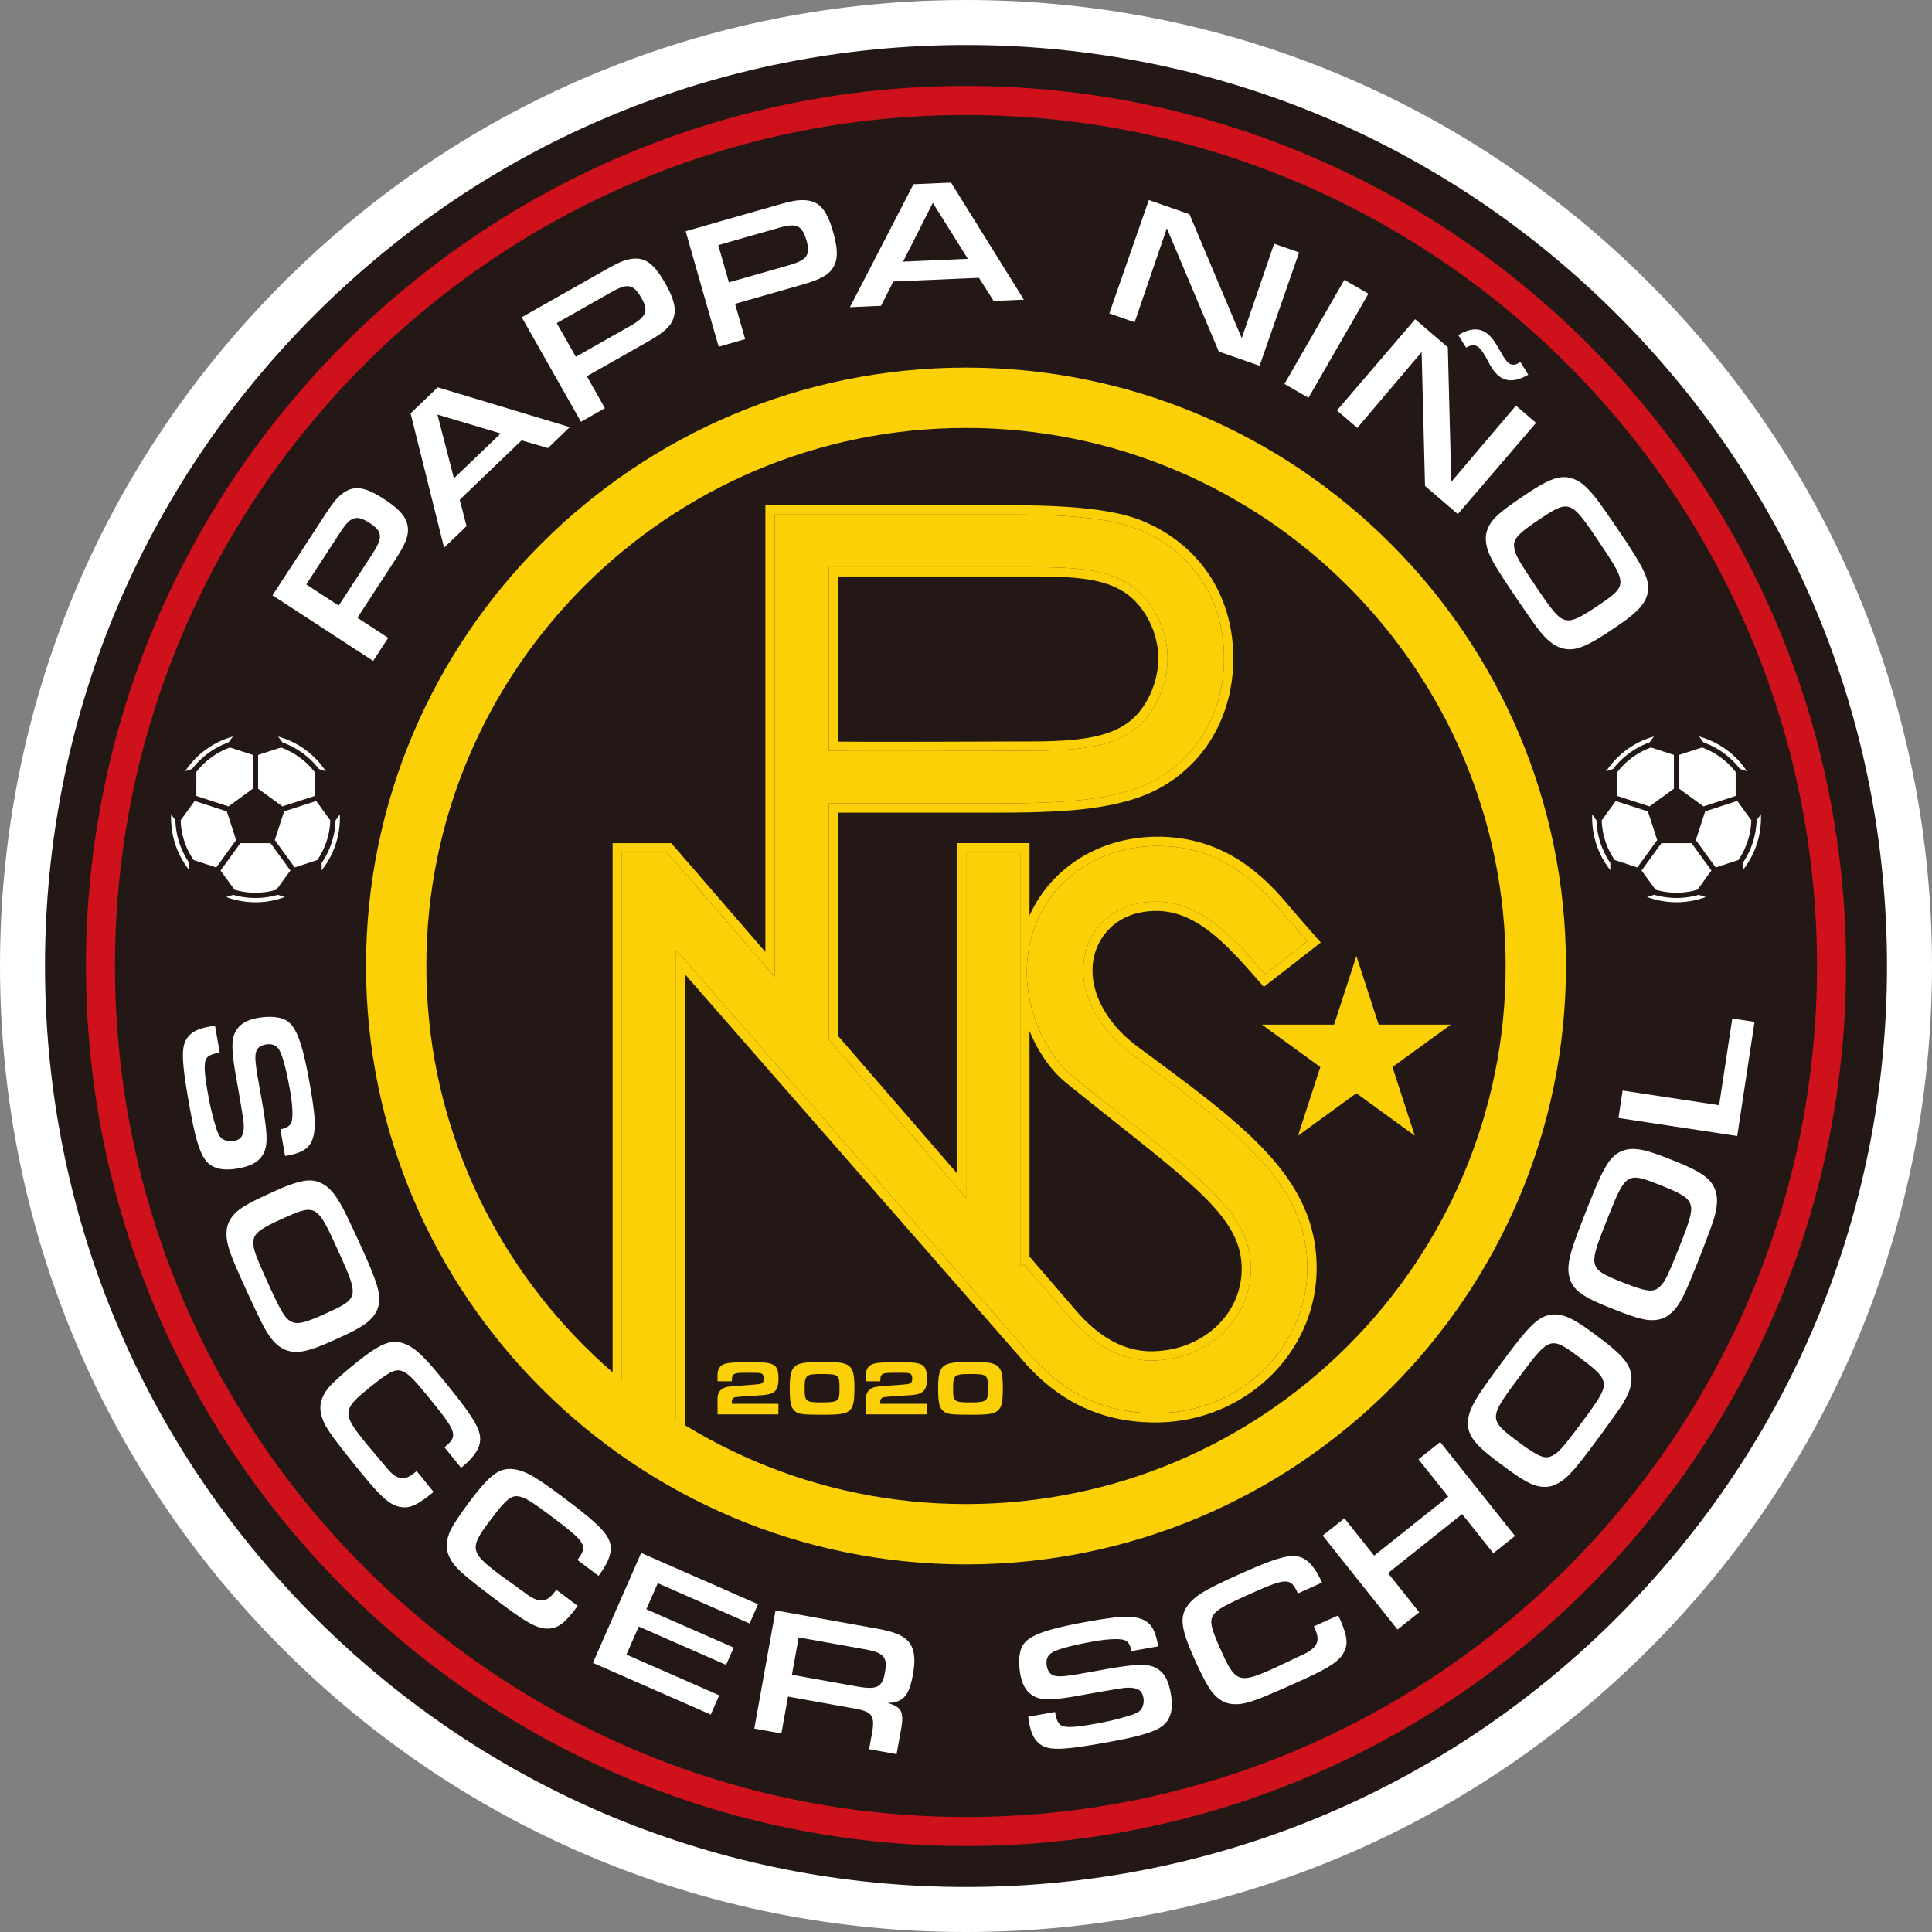
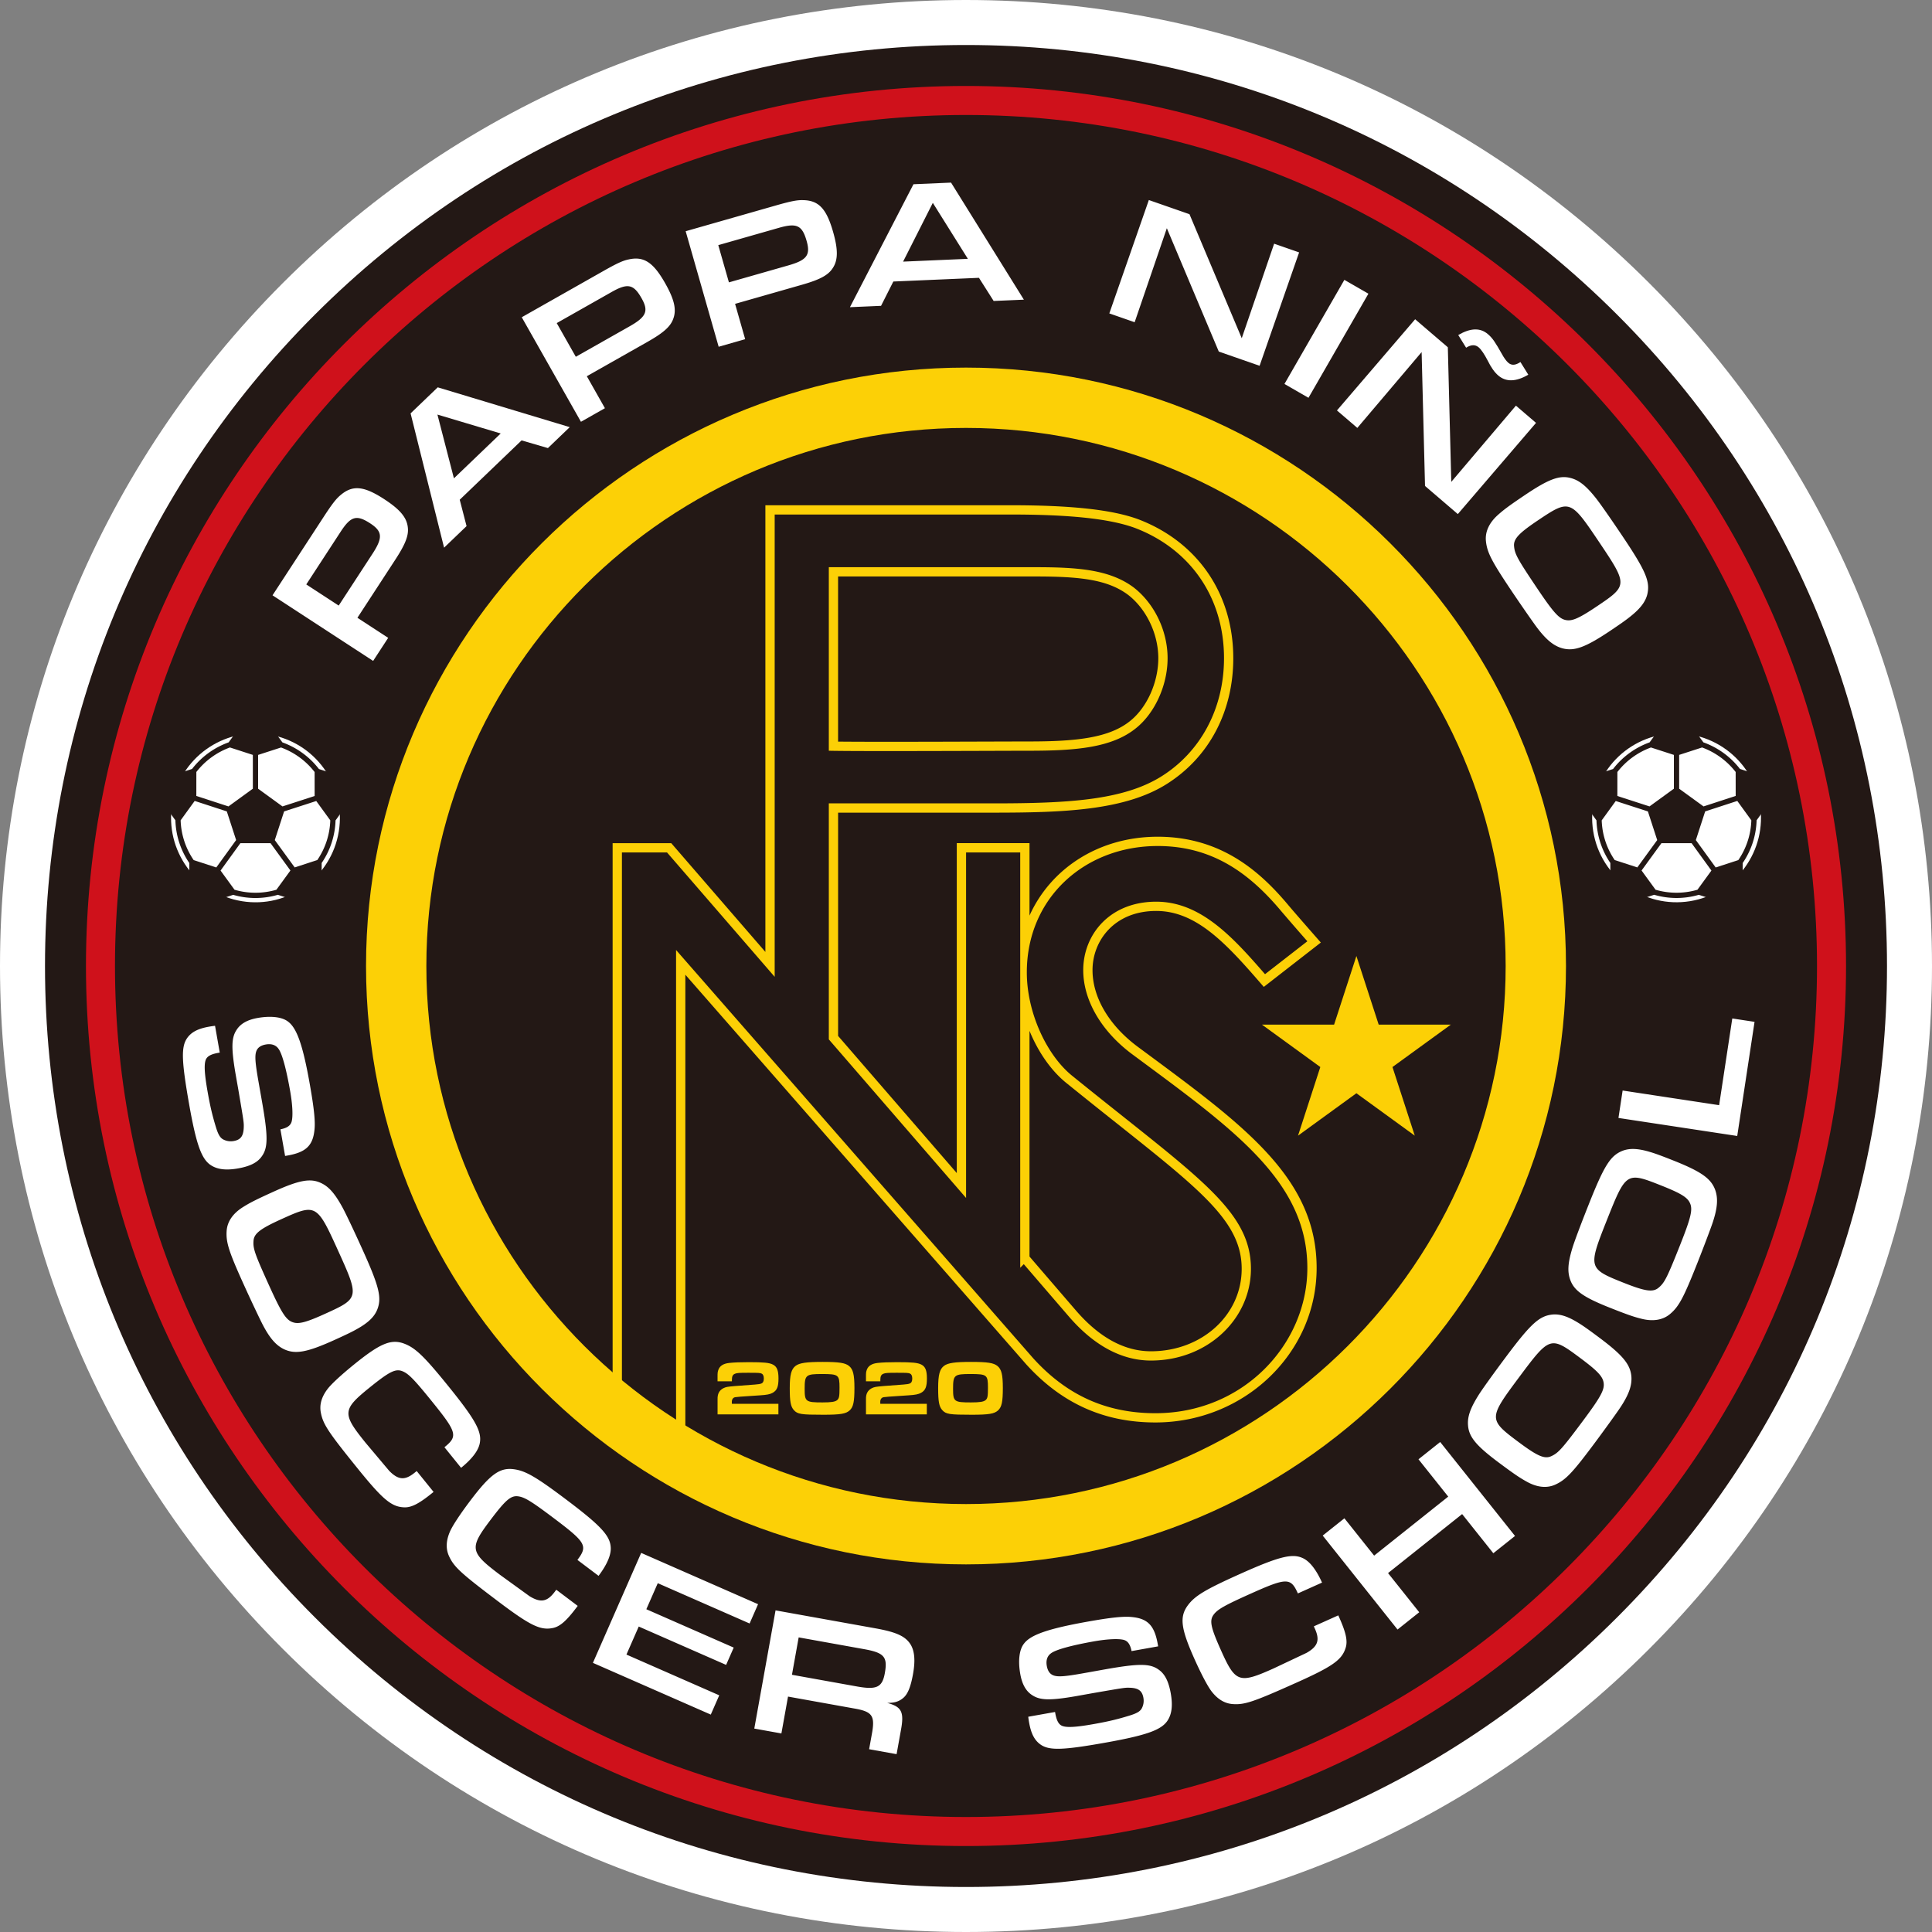
<svg xmlns="http://www.w3.org/2000/svg" version="1.1" id="レイヤー_1" x="0" y="0" width="160" height="160" xml:space="preserve">
  <rect width="100%" height="100%" fill="#808080" stroke="none" />
  <style>.st1{fill:#fff}.st2{fill:#231815}.st4{fill:#fcd006}</style>
  <circle cx="80" cy="80" r="71.679" fill="#c30d23" />
  <path class="st1" d="M80 160c-21.369 0-41.459-8.321-56.568-23.432C8.321 121.458 0 101.369 0 80s8.321-41.459 23.431-56.568C38.541 8.321 58.631 0 80 0s41.458 8.321 56.568 23.431C151.678 38.541 160 58.631 160 80s-8.321 41.458-23.432 56.568S101.369 160 80 160z" />
  <path class="st2" d="M80 156.273c-20.373 0-39.527-7.934-53.933-22.34C11.66 119.527 3.727 100.373 3.727 80s7.934-39.527 22.34-53.933C40.473 11.66 59.627 3.727 80 3.727s39.527 7.934 53.933 22.34c14.406 14.406 22.34 33.56 22.34 53.933s-7.934 39.527-22.34 53.933-33.56 22.34-53.933 22.34z" />
-   <circle class="st2" cx="80" cy="80" r="71.679" />
  <path d="M80 152.881c-40.187 0-72.881-32.694-72.881-72.881S39.813 7.119 80 7.119 152.881 39.813 152.881 80 120.187 152.881 80 152.881zM80 9.522C41.139 9.522 9.522 41.138 9.522 80S41.139 150.477 80 150.477c38.862 0 70.477-31.615 70.477-70.477S118.862 9.522 80 9.522z" fill="#cf111b" />
  <path class="st1" d="M22.569 49.301l4.244-6.508c.701-1.074 1.032-1.5 1.409-1.806.988-.833 1.924-.739 3.598.352 1.274.831 1.843 1.487 1.947 2.284.102.69-.176 1.416-1.023 2.716L29.6 51.161l2.548 1.662-1.246 1.911-8.333-5.433zm8.275-3.434c.872-1.337.837-1.858-.187-2.525-1.124-.733-1.603-.6-2.442.687L25.364 48.4l2.686 1.751 2.794-4.284zM38.073 41.386l.566 2.184-1.862 1.786-2.774-11.122 2.249-2.157 10.932 3.297-1.808 1.734-2.181-.636-5.122 4.914zm-1.847-7.053l1.366 5.281 3.875-3.716-5.241-1.565zM43.209 26.273l6.761-3.829c1.116-.632 1.605-.858 2.081-.956 1.261-.286 2.049.228 3.034 1.967.75 1.324.954 2.168.679 2.924-.226.659-.807 1.177-2.157 1.941l-5.009 2.837 1.499 2.648-1.985 1.125-4.903-8.657zm8.928.754c1.389-.786 1.598-1.265.995-2.329-.661-1.168-1.148-1.27-2.484-.513l-4.542 2.572 1.58 2.79 4.451-2.52zM56.784 19.149l7.473-2.134c1.233-.352 1.762-.457 2.248-.44 1.293.019 1.938.703 2.487 2.625.418 1.463.418 2.332-.027 3.002-.375.588-1.061.955-2.553 1.381l-5.536 1.581.836 2.926-2.195.627-2.733-9.568zm8.502 2.831c1.535-.438 1.85-.854 1.514-2.03-.368-1.291-.817-1.504-2.295-1.082l-5.02 1.433.881 3.084 4.92-1.405zM73.982 23.314l-1.017 2.014-2.577.112 5.261-10.182 3.113-.135 6.031 9.694-2.503.108-1.217-1.917-7.091.306zm3.27-6.514l-2.461 4.867 5.363-.232-2.902-4.635zM95.142 16.566l3.365 1.173 4.329 10.271 2.682-7.828 2.069.721-3.273 9.39-3.379-1.178L96.633 18.9l-2.666 7.786-2.098-.731 3.273-9.389zM111.335 23.177l1.991 1.146-4.963 8.621-1.99-1.146 4.962-8.621zM117.196 26.439l2.707 2.32.285 11.149 5.354-6.314 1.665 1.427-6.476 7.553-2.717-2.33-.281-11.086-5.325 6.28-1.687-1.447 6.475-7.552zM136.421 49.226c-.151.604-.559 1.148-1.338 1.779-.359.295-.796.607-1.712 1.222-2.067 1.388-2.992 1.722-3.973 1.465-.704-.192-1.317-.678-2.078-1.676-.291-.38-1.321-1.861-2.095-3.012-1.696-2.525-2.079-3.256-2.169-4.219-.068-.744.26-1.486 1.002-2.146.495-.44.924-.764 2.273-1.67 1.931-1.297 2.823-1.626 3.742-1.382.696.18 1.272.637 2.074 1.643.319.396 1.176 1.617 2.19 3.127 1.962 2.921 2.337 3.801 2.084 4.869zm-9.057-6.132c-1.609 1.081-2.046 1.554-1.973 2.17.06.624.289 1.045 1.877 3.409 1.43 2.129 1.874 2.603 2.469 2.688.501.077 1.091-.194 2.49-1.133 2.587-1.738 2.595-1.779.201-5.344-2.369-3.528-2.44-3.552-5.064-1.79zM18.199 87.171l-.103.018c-.632.111-.949.287-1.062.595-.144.389-.098 1.168.155 2.608.214 1.219.392 1.975.71 3.01.172.545.323.806.56.947.269.15.581.201.889.147.573-.1.808-.399.837-1.101.016-.427.013-.441-.441-3.118l-.248-1.41c-.349-2.074-.329-2.911.075-3.542.329-.542.907-.871 1.774-1.023 1.087-.191 2.03-.084 2.524.314.733.553 1.231 2.01 1.799 5.242.345 1.969.458 3.04.371 3.751-.139 1.282-.725 1.823-2.238 2.089l-.191.033-.387-2.204c.57-.116.838-.314.931-.648.119-.445.071-1.406-.12-2.493-.325-1.851-.669-3.123-.967-3.525-.224-.324-.592-.441-1.048-.362-.426.075-.682.256-.795.564-.132.371-.092.94.178 2.483l.292 1.66c.516 2.938.511 3.862-.042 4.596-.354.486-.967.79-1.936.961-1.028.181-1.772.084-2.328-.318-.73-.538-1.158-1.766-1.738-5.071-.619-3.525-.651-4.656-.171-5.376.349-.516.903-.809 1.828-.972.088-.016.308-.054.502-.073l.39 2.218zM31.22 108.507c-.248.571-.74 1.039-1.613 1.533-.402.232-.885.467-1.89.923-2.267 1.029-3.235 1.205-4.16.79-.662-.305-1.188-.886-1.773-1.996-.224-.422-.997-2.052-1.569-3.315-1.256-2.77-1.514-3.553-1.444-4.518.055-.745.501-1.422 1.341-1.951.56-.352 1.037-.601 2.517-1.272 2.118-.961 3.052-1.139 3.918-.746.656.292 1.149.837 1.774 1.962.25.443.893 1.788 1.644 3.445 1.455 3.204 1.68 4.133 1.255 5.145zm-7.922-7.539c-1.765.8-2.274 1.195-2.304 1.815-.044.625.113 1.078 1.289 3.671 1.059 2.335 1.419 2.876 1.993 3.058.481.159 1.108-.011 2.642-.707 2.838-1.287 2.852-1.327 1.079-5.237-1.755-3.87-1.821-3.905-4.699-2.6zM35.907 123.554l-.128.103c-1.102.891-1.741 1.215-2.351 1.172-1.023-.055-1.752-.674-3.787-3.19-2.494-3.085-2.895-3.7-3.077-4.684-.113-.637.07-1.265.54-1.894.31-.423 1.168-1.212 2.258-2.094 2.157-1.744 3.066-2.114 4.174-1.668.905.361 1.645 1.086 3.623 3.533 2.166 2.679 2.737 3.694 2.585 4.622-.088.627-.62 1.345-1.559 2.104l-1.378-1.705c1.125-.909 1.042-1.226-1.021-3.777-1.462-1.809-1.931-2.294-2.428-2.505-.588-.253-1.092.001-2.762 1.351-2.25 1.819-2.274 2.145-.324 4.557l1.959 2.328c.756.769 1.304.806 2.104.159l.174-.14 1.398 1.728zM47.844 132.993l-.099.131c-.853 1.131-1.394 1.601-1.997 1.707-1.006.194-1.864-.229-4.448-2.177-3.168-2.389-3.706-2.888-4.122-3.799-.264-.591-.238-1.245.065-1.968.198-.486.839-1.46 1.683-2.579 1.67-2.215 2.462-2.795 3.646-2.63.966.131 1.86.655 4.372 2.55 2.751 2.074 3.551 2.921 3.629 3.858.067.63-.275 1.455-1.003 2.419l-1.75-1.32c.871-1.155.714-1.442-1.906-3.418-1.858-1.401-2.43-1.757-2.963-1.842-.632-.103-1.06.266-2.353 1.981-1.742 2.31-1.686 2.632.791 4.5l2.465 1.784c.92.563 1.46.466 2.08-.356l.135-.178 1.775 1.337zM53.1 128.605l9.68 4.248-.701 1.598-7.605-3.338-.947 2.157 7.236 3.176-.629 1.433-7.236-3.176-1.019 2.321 7.686 3.374-.701 1.597-9.762-4.284 3.998-9.106zM64.228 133.364l8.292 1.491c1.717.309 2.458.654 2.883 1.321.341.547.41 1.347.209 2.462-.193 1.071-.433 1.649-.792 1.964-.36.314-.744.427-1.349.424 1.214.324 1.424.756 1.13 2.309l-.349 1.937-2.275-.409.264-1.467c.211-1.341-.05-1.661-1.535-1.913l-5.445-.979-.549 3.053-2.245-.404 1.761-9.789zm6.73 6.3c1.644.296 2.107.076 2.319-1.098.243-1.35-.045-1.69-1.718-1.991l-5.416-.974-.557 3.097 5.372.966zM87.375 141.779l.018.102c.113.631.29.948.598 1.059.389.143 1.168.094 2.606-.163 1.218-.217 1.974-.398 3.007-.719.545-.173.805-.326.944-.563.149-.269.199-.581.144-.889-.102-.572-.402-.807-1.103-.833-.427-.015-.442-.012-3.115.451l-1.409.252c-2.072.356-2.908.338-3.541-.064-.543-.327-.873-.904-1.028-1.77-.194-1.086-.09-2.029.306-2.523.55-.734 2.005-1.237 5.234-1.815 1.966-.351 3.036-.467 3.748-.383 1.281.134 1.825.719 2.095 2.231l.034.191-2.201.394c-.117-.57-.316-.837-.651-.929-.445-.117-1.405-.067-2.491.127-1.849.331-3.12.679-3.521.978-.323.224-.439.593-.358 1.049.076.425.258.681.566.792.371.131.94.089 2.481-.186l1.658-.297c2.935-.525 3.86-.524 4.594.027.487.352.793.964.966 1.933.183 1.027.089 1.771-.311 2.327-.536.732-1.761 1.163-5.064 1.754-3.522.63-4.652.665-5.373.188-.516-.347-.812-.9-.978-1.825a7.207 7.207 0 01-.075-.501l2.22-.395zM110.831 133.778l.067.15c.58 1.293.73 1.993.532 2.572-.315.974-1.099 1.522-4.052 2.845-3.619 1.622-4.317 1.853-5.314 1.777-.645-.054-1.205-.391-1.693-1.006-.33-.408-.874-1.439-1.447-2.718-1.134-2.531-1.26-3.504-.545-4.462.581-.783 1.47-1.313 4.342-2.599 3.143-1.409 4.27-1.701 5.129-1.318.583.245 1.141.943 1.635 2.045l-2 .897c-.591-1.32-.918-1.321-3.912.021-2.123.951-2.711 1.28-3.042 1.707-.395.504-.279 1.056.6 3.015 1.183 2.64 1.492 2.747 4.323 1.478l2.751-1.299c.937-.534 1.113-1.054.692-1.993l-.091-.204 2.025-.908zM109.541 127.17l1.797-1.431 2.462 3.091 6.136-4.887-2.463-3.091 1.797-1.431 6.198 7.781-1.797 1.431-2.583-3.243-6.136 4.887 2.583 3.243-1.797 1.431-6.197-7.781zM128.56 108.865c.62-.059 1.268.145 2.122.671.397.24.836.549 1.721 1.209 1.997 1.488 2.619 2.25 2.702 3.261.052.728-.202 1.468-.891 2.516-.261.4-1.316 1.865-2.144 2.976-1.818 2.439-2.38 3.043-3.259 3.448-.679.312-1.487.249-2.357-.232-.579-.32-1.028-.617-2.331-1.589-1.865-1.39-2.472-2.122-2.546-3.07-.062-.716.178-1.411.86-2.501.267-.433 1.135-1.647 2.222-3.105 2.105-2.821 2.81-3.467 3.901-3.584zm-2.772 10.58c1.554 1.158 2.145 1.413 2.702 1.14.569-.264.89-.62 2.592-2.903 1.533-2.056 1.832-2.632 1.714-3.223-.094-.498-.545-.965-1.896-1.972-2.499-1.863-2.54-1.856-5.107 1.586-2.54 3.408-2.54 3.482-.005 5.372zM134.396 95.295c.584-.217 1.263-.188 2.224.098.446.129.95.314 1.976.721 2.314.92 3.113 1.494 3.456 2.449.239.689.186 1.47-.207 2.662-.149.454-.787 2.142-1.299 3.431-1.123 2.827-1.509 3.556-2.252 4.176-.575.477-1.372.626-2.336.387-.643-.159-1.152-.33-2.663-.93-2.162-.859-2.938-1.408-3.256-2.305-.245-.675-.194-1.409.183-2.639.146-.487.668-1.884 1.34-3.575 1.297-3.272 1.811-4.079 2.834-4.475zm.067 10.938c1.801.716 2.438.808 2.906.4.481-.403.699-.83 1.75-3.477.947-2.383 1.087-3.018.819-3.557-.219-.456-.777-.79-2.343-1.412-2.897-1.151-2.935-1.134-4.521 2.857-1.568 3.95-1.549 4.021 1.389 5.189zM134.034 92.584l.345-2.271 7.992 1.213 1.09-7.181 1.843.28-1.434 9.452-9.836-1.493z" />
  <g>
    <path class="st2" d="M35.374 92.737C40.91 112.168 58.793 126.396 80 126.396c25.624 0 46.397-20.773 46.397-46.397 0-1.928-.12-3.828-.348-5.695-2.745-.11-5.509-.173-8.296-.173-31.027.001-59.601 6.945-82.379 18.606z" />
    <path class="st2" d="M80 33.603c-25.624 0-46.397 20.773-46.397 46.397 0 4.417.618 8.69 1.771 12.738 22.779-11.662 51.352-18.606 82.379-18.606 2.787 0 5.551.063 8.296.173C123.241 51.367 103.696 33.603 80 33.603z" />
  </g>
  <g>
    <path class="st2" d="M95.009 88.568c-2.557-1.93-3.987-4.484-3.987-6.914 0-2.929 2.181-5.669 6.041-5.669 3.678 0 6.336 2.92 9.014 6.004l3.505-2.726s-1.633-1.861-2.129-2.454c-2.597-3.107-5.663-5.435-10.263-5.435-6.046 0-10.84 4.299-10.84 10.465 0 3.366 1.679 6.916 3.799 8.598 10.155 8.223 14.761 11.028 14.761 15.948 0 4.175-3.612 7.601-8.284 7.601-2.394 0-4.698-1.218-6.783-3.633-.897-1.039-3.745-4.35-3.745-4.35l-.296.3V71.908h-4.484v28.615L69.952 87.39V68.426h16.405c6.168 0 10.779-.249 13.955-2.242 3.178-1.994 5.171-5.544 5.171-9.78 0-5.047-2.803-9.034-7.35-10.779-2.181-.809-5.669-1.121-10.343-1.121H65.468V82.21l-8.916-10.301h-3.735v45.749h4.484v-37.67l25.602 29.262-.001.001 3.992 4.563c2.672 2.935 5.897 4.533 10.108 4.533 7.289 0 12.58-5.732 12.58-12.022 0-7.229-6.163-11.525-14.573-17.757zM69.952 48.866h19.895c3.487 0 6.168.185 8.162 1.682 1.682 1.306 2.803 3.551 2.803 5.856 0 2.242-1.06 4.548-2.617 5.793-1.994 1.618-4.984 1.869-8.847 1.869-2.303 0-16.839.061-19.395 0v-15.2z" />
    <path class="st2" d="M87.79 44.504c4.674 0 8.162.312 10.343 1.121 4.548 1.745 7.35 5.732 7.35 10.779 0 4.236-1.994 7.786-5.171 9.78-3.175 1.994-7.786 2.242-13.955 2.242H69.952V87.39l11.367 13.133V71.908h4.484v34.396l.296-.3s2.848 3.311 3.745 4.35c2.085 2.414 4.39 3.633 6.783 3.633 4.672 0 8.283-3.427 8.283-7.601 0-4.92-4.606-7.726-14.761-15.948-2.12-1.682-3.799-5.232-3.799-8.598 0-6.166 4.794-10.465 10.84-10.465 4.6 0 7.666 2.328 10.263 5.435a244.22 244.22 0 002.129 2.454l-3.505 2.726c-2.678-3.084-5.336-6.004-9.014-6.004-3.86 0-6.041 2.739-6.041 5.669 0 2.43 1.43 4.984 3.987 6.914 8.41 6.232 14.573 10.528 14.573 17.757 0 6.29-5.291 12.022-12.58 12.022-4.211 0-7.436-1.598-10.108-4.533l-3.992-4.563.001-.001-25.602-29.264v37.67h-4.484V71.908h3.735l8.916 10.301V44.504H87.79M75.605 64.093c5.235 0 12.207-.027 13.742-.027 3.863 0 6.853-.251 8.847-1.869 1.557-1.245 2.617-3.551 2.617-5.793 0-2.305-1.121-4.55-2.803-5.856-1.994-1.496-4.674-1.682-8.162-1.682H69.952v15.2c.852.02 3.035.027 5.653.027M87.79 43.735H64.699v36.412l-7.566-8.742-.23-.266h-4.855v47.287h6.022V82.033l23.788 27.189.466.534 3.992 4.563c2.941 3.231 6.433 4.796 10.686 4.796 7.36 0 13.349-5.738 13.349-12.791 0-7.362-5.875-11.709-14.007-17.725l-.877-.649c-2.334-1.762-3.676-4.059-3.676-6.296 0-2.435 1.811-4.9 5.273-4.9 3.196 0 5.61 2.488 8.434 5.74l.477.55.575-.447 3.505-2.726.644-.501-.538-.613c-.016-.019-1.633-1.861-2.117-2.44-2.223-2.659-5.465-5.71-10.853-5.71-4.863 0-8.848 2.608-10.619 6.532V71.14H80.55v27.322l-9.83-11.358v-17.91h15.636c5.802 0 10.887-.178 14.363-2.36 3.515-2.205 5.531-6.007 5.531-10.431 0-5.314-2.932-9.612-7.843-11.497-2.157-.799-5.529-1.171-10.617-1.171zm-17.07 5.9h19.126c3.674 0 5.99.243 7.7 1.528 1.512 1.175 2.495 3.235 2.495 5.242 0 1.992-.936 4.079-2.329 5.193-1.746 1.417-4.495 1.701-8.367 1.701-.54 0-1.751.003-3.322.008-2.899.008-7.025.019-10.42.019-2.262 0-3.898-.005-4.884-.015V49.635h.001zm15.851 55.74V86.682c.726 1.77 1.809 3.333 3.101 4.358a575.53 575.53 0 004.154 3.324c7.084 5.632 10.317 8.202 10.317 12.022 0 3.831-3.301 6.833-7.515 6.833-2.186 0-4.272-1.133-6.202-3.367-.897-1.039-3.744-4.349-3.744-4.349l-.111-.128z" />
  </g>
  <g>
    <path class="st2" d="M113.643 80.485l1.847 5.683h5.975l-4.834 3.512 1.846 5.682-4.834-3.512-4.834 3.512 1.847-5.682-4.834-3.512h5.975z" />
    <path class="st2" d="M113.643 80.485l1.846 5.683h5.975l-4.834 3.512 1.846 5.683-4.834-3.512-4.834 3.512 1.846-5.683-4.834-3.512h5.975l1.848-5.683m0-2.487l-.731 2.25-1.674 5.151h-7.782l1.914 1.39 4.382 3.184-1.674 5.152-.731 2.25 1.914-1.39 4.382-3.184 4.382 3.184 1.914 1.39-.731-2.25-1.674-5.152 4.382-3.184 1.914-1.39h-7.782l-1.674-5.151-.731-2.25z" />
  </g>
  <g>
-     <path class="st4" d="M93.696 87.256c-2.557-1.93-3.987-4.484-3.987-6.914 0-2.929 2.181-5.669 6.041-5.669 3.678 0 6.336 2.92 9.014 6.004l3.505-2.726s-1.633-1.861-2.129-2.454c-2.597-3.107-5.663-5.435-10.263-5.435-6.047 0-10.84 4.299-10.84 10.465 0 3.366 1.679 6.916 3.799 8.598 10.155 8.223 14.761 11.028 14.761 15.948 0 4.175-3.612 7.601-8.283 7.601-2.394 0-4.698-1.218-6.783-3.633-.897-1.039-3.745-4.35-3.745-4.35l-.296.3V70.596h-4.484v28.615L68.639 86.078V66.533h13.602c6.168 0 10.779-.249 13.955-2.242 3.178-1.994 5.171-5.544 5.171-9.78 0-5.047-2.803-9.034-7.35-10.779-2.181-.809-5.669-1.121-10.343-1.121H64.155v38.287l-8.916-10.301h-3.735v47.351h4.484V78.675l25.602 29.262-.001.001 3.992 4.563c2.672 2.935 5.897 4.533 10.108 4.533 7.289 0 12.58-5.732 12.58-12.022.001-7.228-6.162-11.525-14.573-17.756zM68.639 46.973h17.092c3.487 0 6.168.185 8.162 1.682 1.682 1.306 2.803 3.551 2.803 5.856 0 2.242-1.06 4.548-2.617 5.793-1.994 1.618-4.984 1.869-8.847 1.869-2.303 0-14.036.061-16.592 0v-15.2z" />
    <path class="st4" d="M83.674 42.61c4.674 0 8.162.312 10.343 1.121 4.548 1.745 7.35 5.732 7.35 10.779 0 4.236-1.994 7.786-5.171 9.78-3.175 1.994-7.786 2.242-13.955 2.242H68.639v19.545L80.006 99.21V70.596h4.484v34.396l.296-.3s2.848 3.311 3.745 4.35c2.085 2.414 4.39 3.633 6.783 3.633 4.672 0 8.283-3.427 8.283-7.601 0-4.92-4.606-7.726-14.761-15.948-2.12-1.682-3.799-5.232-3.799-8.598 0-6.166 4.794-10.465 10.84-10.465 4.6 0 7.666 2.328 10.263 5.435a244.22 244.22 0 002.129 2.454l-3.505 2.726c-2.678-3.084-5.336-6.004-9.014-6.004-3.86 0-6.041 2.739-6.041 5.669 0 2.43 1.43 4.984 3.987 6.914 8.41 6.232 14.573 10.528 14.573 17.757 0 6.29-5.291 12.022-12.58 12.022-4.211 0-7.436-1.598-10.108-4.533l-3.992-4.563.001-.001-25.601-29.264v39.272h-4.484V70.596h3.735l8.916 10.301V42.61h19.518M73.565 62.2c4.404 0 10.131-.027 11.666-.027 3.863 0 6.853-.251 8.847-1.869 1.557-1.245 2.617-3.551 2.617-5.793 0-2.305-1.121-4.55-2.803-5.856-1.993-1.496-4.674-1.682-8.162-1.682H68.639v15.2c.853.02 2.724.027 4.926.027m10.109-20.358H63.386V78.835l-7.566-8.742-.23-.266h-4.855V118.716h6.022V80.72l23.797 27.199.457.524 3.992 4.563c2.941 3.231 6.433 4.796 10.686 4.796 7.36 0 13.349-5.738 13.349-12.791 0-7.362-5.875-11.709-14.007-17.725l-.877-.649c-2.334-1.762-3.676-4.059-3.676-6.296 0-2.435 1.811-4.9 5.273-4.9 3.196 0 5.61 2.488 8.434 5.74l.477.55.575-.447 3.505-2.726.644-.501-.538-.613c-.016-.019-1.633-1.861-2.117-2.44-2.223-2.659-5.465-5.71-10.853-5.71-4.863 0-8.848 2.608-10.619 6.532v-6h-6.022v27.322l-9.829-11.357v-18.49h12.833c5.802 0 10.887-.178 14.363-2.36 3.515-2.205 5.531-6.007 5.531-10.431 0-5.314-2.932-9.612-7.843-11.497-2.158-.8-5.529-1.171-10.618-1.171zm-14.266 5.899h16.323c3.674 0 5.99.243 7.7 1.528 1.512 1.175 2.495 3.235 2.495 5.242 0 1.992-.936 4.079-2.329 5.193-1.746 1.417-4.495 1.701-8.367 1.701-.57 0-1.719.004-3.163.008-2.443.008-5.735.019-8.503.019-1.867 0-3.259-.005-4.158-.015V47.741h.002zm15.851 56.321V85.37c.726 1.77 1.809 3.333 3.101 4.358a575.53 575.53 0 004.154 3.324c7.084 5.631 10.317 8.202 10.317 12.022 0 3.831-3.301 6.833-7.515 6.833-2.186 0-4.272-1.133-6.202-3.367-.897-1.039-3.744-4.349-3.744-4.349l-.111-.129z" />
  </g>
  <g>
    <path class="st4" d="M112.331 79.173l1.846 5.682h5.975l-4.834 3.512 1.847 5.683-4.834-3.512-4.834 3.512 1.846-5.683-4.834-3.512h5.975z" />
  </g>
  <path class="st2" d="M80 33.154c25.872 0 46.846 20.973 46.846 46.846S105.872 126.845 80 126.845 33.154 105.872 33.154 80 54.128 33.154 80 33.154m0-5.38c-28.797 0-52.225 23.428-52.225 52.225S51.203 132.225 80 132.225 132.225 108.797 132.225 80 108.797 27.774 80 27.774z" />
  <path class="st4" d="M80 129.556c-27.397 0-49.687-22.23-49.687-49.556S52.602 30.443 80 30.443c27.398 0 49.688 22.231 49.688 49.557S107.398 129.556 80 129.556zm0-94.117c-24.643 0-44.691 19.99-44.691 44.561S55.357 124.56 80 124.56s44.692-19.989 44.692-44.56S104.643 35.439 80 35.439z" />
  <g>
    <path class="st2" d="M13.731 67.732c0-4.095 3.331-7.426 7.426-7.426s7.426 3.331 7.426 7.426c0 4.095-3.331 7.426-7.426 7.426s-7.426-3.332-7.426-7.426z" />
    <circle transform="rotate(-80.781 21.158 67.732)" class="st1" cx="21.157" cy="67.732" r="6.991" />
    <path class="st2" d="M15.679 71.473l.001.958.053.061a7.289 7.289 0 002.58 1.882l.075.032.925-.299a6.604 6.604 0 003.696-.003l.935.302.075-.032a7.283 7.283 0 002.565-1.864l.054-.061.001-.981a6.591 6.591 0 001.149-3.527l.572-.79-.007-.081a7.124 7.124 0 00-.979-3.012l-.041-.07-.919-.3a6.663 6.663 0 00-3.026-2.206l-.558-.765-.079-.018a7.262 7.262 0 00-3.185.004l-.079.018-.553.759a6.667 6.667 0 00-3.029 2.202l-.897.293-.041.069a7.138 7.138 0 00-.988 3.044l-.007.081.554.765a6.582 6.582 0 001.153 3.539zm.36-.244a6.169 6.169 0 01-1.079-3.295l1.163-1.605 2.661.868.771 2.373-1.643 2.269-1.873-.61zm3.003-9.327l1.898.615v2.8l-2.02 1.467-2.661-.868.002-1.983a6.227 6.227 0 012.781-2.031zm7.013 2.033l.002 1.987-2.663.862-2.019-1.467v-2.798l1.9-.615a6.222 6.222 0 012.78 2.031zm-3.298 5.637l.771-2.374 2.663-.862 1.162 1.602a6.17 6.17 0 01-1.075 3.287l-1.873.611-1.648-2.264zm-1.6 4.361a6.177 6.177 0 01-1.735-.249l-1.156-1.588 1.642-2.269h2.496l1.647 2.264-1.16 1.593a6.165 6.165 0 01-1.734.249z" />
  </g>
  <g>
    <path class="st2" d="M138.843 75.158c-4.095 0-7.426-3.331-7.426-7.426 0-4.095 3.331-7.426 7.426-7.426 4.095 0 7.426 3.331 7.426 7.426 0 4.094-3.331 7.426-7.426 7.426z" />
    <circle transform="rotate(-9.213 138.834 67.713)" class="st1" cx="138.843" cy="67.732" r="6.991" />
    <path class="st2" d="M145.475 67.932l.554-.765-.007-.081a7.138 7.138 0 00-.988-3.044l-.041-.069-.897-.293a6.656 6.656 0 00-3.029-2.202l-.553-.759-.079-.018a7.237 7.237 0 00-3.185-.004l-.079.018-.558.765a6.663 6.663 0 00-3.026 2.206l-.919.3-.041.07a7.133 7.133 0 00-.979 3.012l-.007.081.572.79a6.6 6.6 0 001.149 3.527l.001.981.054.061a7.295 7.295 0 002.565 1.864l.075.032.935-.302a6.597 6.597 0 003.696.003l.925.299.075-.032a7.276 7.276 0 002.58-1.882l.053-.061.001-.958a6.588 6.588 0 001.153-3.539zm-3.389 3.908l-1.643-2.269.771-2.373 2.661-.868 1.163 1.605a6.163 6.163 0 01-1.079 3.295l-1.873.61zm1.654-7.907l.002 1.983-2.661.868-2.02-1.467v-2.8l1.898-.615a6.238 6.238 0 012.781 2.031zm-7.015-2.03l1.9.615v2.798l-2.019 1.467-2.663-.862.002-1.987a6.237 6.237 0 012.78-2.031zm-1.129 9.933l-1.874-.611a6.16 6.16 0 01-1.075-3.287l1.162-1.602 2.663.862.771 2.374-1.647 2.264zm1.511 1.848l-1.16-1.593 1.647-2.264h2.496l1.642 2.269-1.156 1.588a6.177 6.177 0 01-3.469 0z" />
  </g>
  <g>
    <path class="st4" d="M64.467 117.131h-5.041v-1.253c-.013-.44.136-.724.465-.905.239-.117.33-.129.989-.187l1.641-.123c.304-.026.426-.045.523-.084.142-.052.213-.187.213-.414 0-.214-.065-.355-.175-.407-.136-.065-.246-.071-1.131-.071-.73 0-.918.013-1.073.077-.194.071-.265.214-.265.511v.117h-1.189v-.355c0-.362.007-.42.071-.601.117-.323.414-.51.892-.562.388-.045.931-.065 1.622-.065 1.254 0 1.7.045 2.003.2.33.168.459.484.459 1.15 0 .685-.123.989-.485 1.189-.207.117-.485.174-1.034.207l-1.629.11c-.452.039-.485.045-.562.091-.103.071-.155.181-.155.342 0 .039 0 .103.006.162h3.852v.871zM70.315 113.124c.336.272.446.724.446 1.829 0 1.131-.09 1.564-.388 1.842-.31.291-.763.368-2.197.368-1.829 0-2.126-.045-2.43-.382-.265-.297-.342-.704-.342-1.816 0-1.105.123-1.583.491-1.855.316-.239.911-.323 2.229-.323 1.364.001 1.874.079 2.191.337zm-3.677 1.894c0 1.06.084 1.124 1.48 1.124.717 0 1.047-.051 1.208-.187.168-.142.2-.316.2-1.027 0-1.073-.078-1.137-1.448-1.137-1.35-.001-1.44.076-1.44 1.227zM76.757 117.131h-5.04v-1.253c-.013-.44.136-.724.465-.905.239-.117.33-.129.989-.187l1.641-.123c.304-.026.427-.045.523-.084.142-.052.214-.187.214-.414 0-.214-.065-.355-.175-.407-.135-.065-.246-.071-1.131-.071-.731 0-.918.013-1.073.077-.194.071-.265.214-.265.511v.117h-1.189v-.355c0-.362.007-.42.071-.601.117-.323.414-.51.892-.562.388-.045.931-.065 1.622-.065 1.254 0 1.7.045 2.003.2.33.168.459.484.459 1.15 0 .685-.123.989-.485 1.189-.207.117-.484.174-1.034.207l-1.629.11c-.452.039-.484.045-.562.091-.103.071-.155.181-.155.342 0 .039 0 .103.006.162h3.851v.871zM82.605 113.124c.336.272.446.724.446 1.829 0 1.131-.09 1.564-.388 1.842-.31.291-.763.368-2.197.368-1.829 0-2.126-.045-2.43-.382-.265-.297-.342-.704-.342-1.816 0-1.105.123-1.583.491-1.855.317-.239.911-.323 2.229-.323 1.364.001 1.875.079 2.191.337zm-3.676 1.894c0 1.06.084 1.124 1.48 1.124.717 0 1.047-.051 1.209-.187.168-.142.2-.316.2-1.027 0-1.073-.078-1.137-1.448-1.137-1.351-.001-1.441.076-1.441 1.227z" />
  </g>
-   <path class="st1" d="M120.766 27.746c1.021-.596 1.823-.616 2.457-.073.374.32.6.651 1.175 1.675.16.294.349.554.519.7.272.233.587.208.999-.066l.651 1.049c-1.022.596-1.844.617-2.489.065-.317-.272-.59-.663-.878-1.243-.26-.498-.523-.9-.739-1.085-.283-.242-.621-.238-1.044.027l-.651-1.049z" />
+   <path class="st1" d="M120.766 27.746c1.021-.596 1.823-.616 2.457-.073.374.32.6.651 1.175 1.675.16.294.349.554.519.7.272.233.587.208.999-.066l.651 1.049c-1.022.596-1.844.617-2.489.065-.317-.272-.59-.663-.878-1.243-.26-.498-.523-.9-.739-1.085-.283-.242-.621-.238-1.044.027l-.651-1.049" />
</svg>